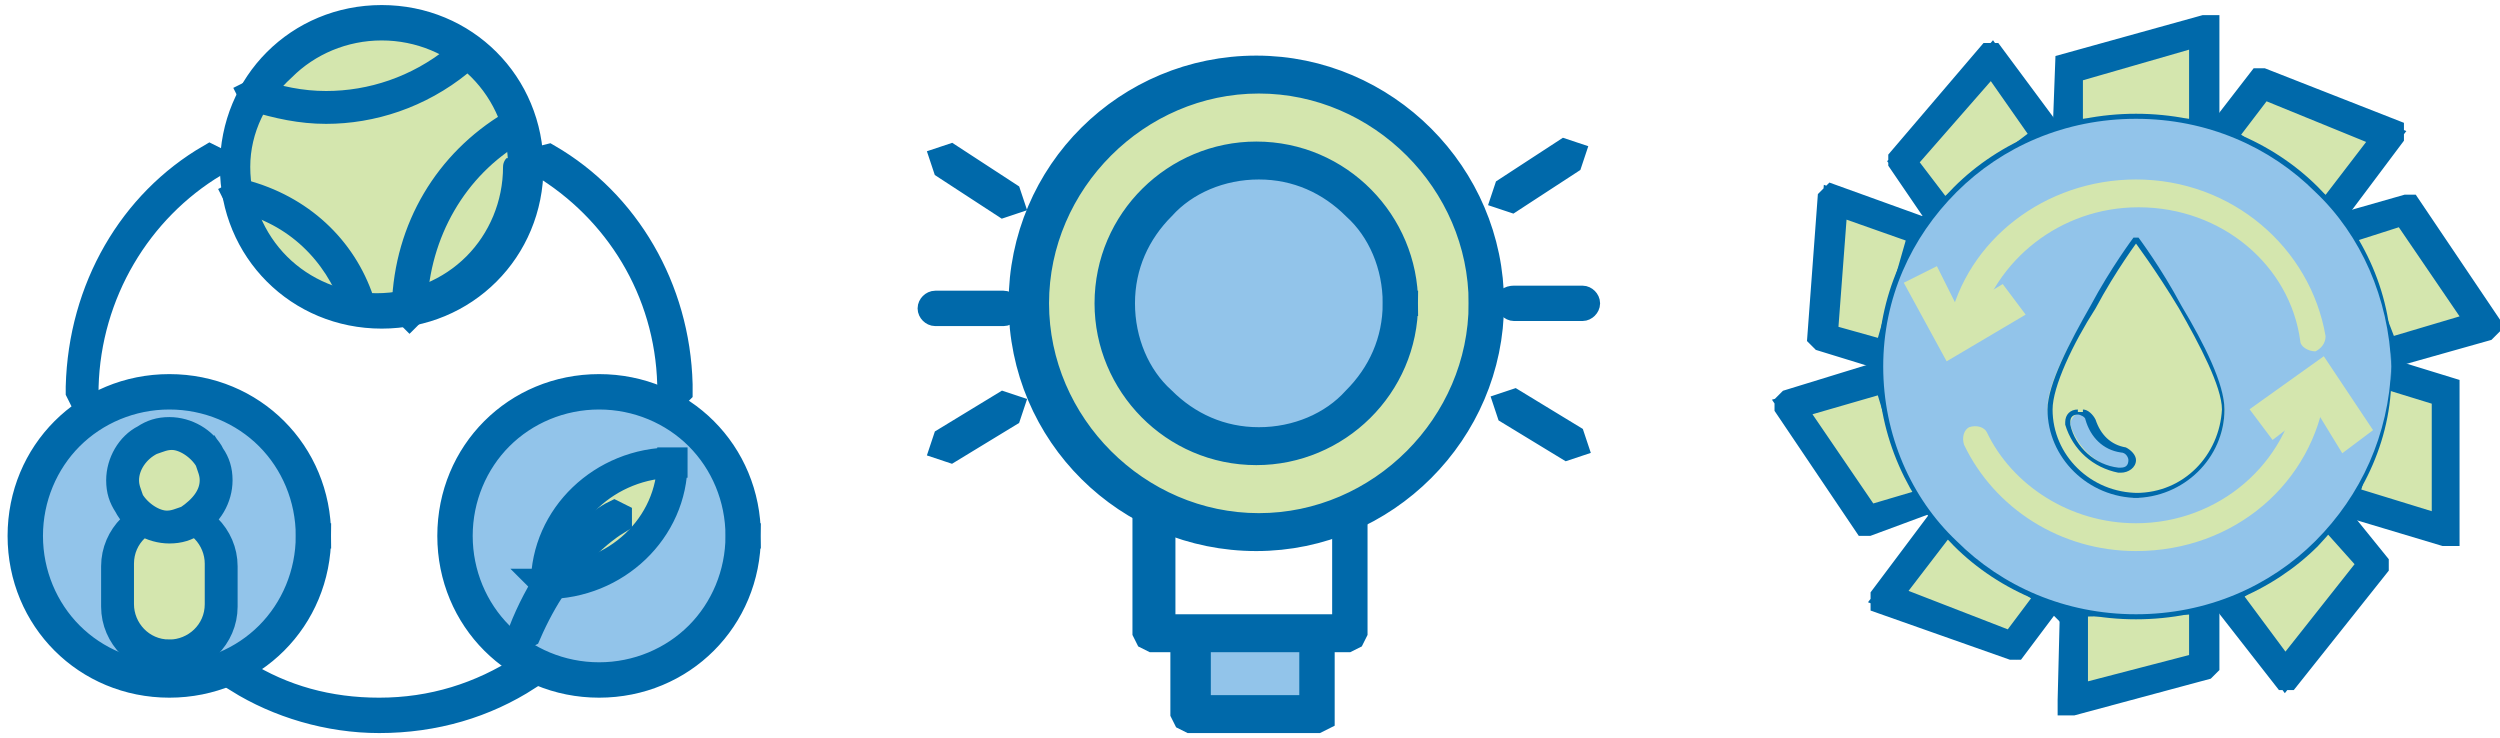
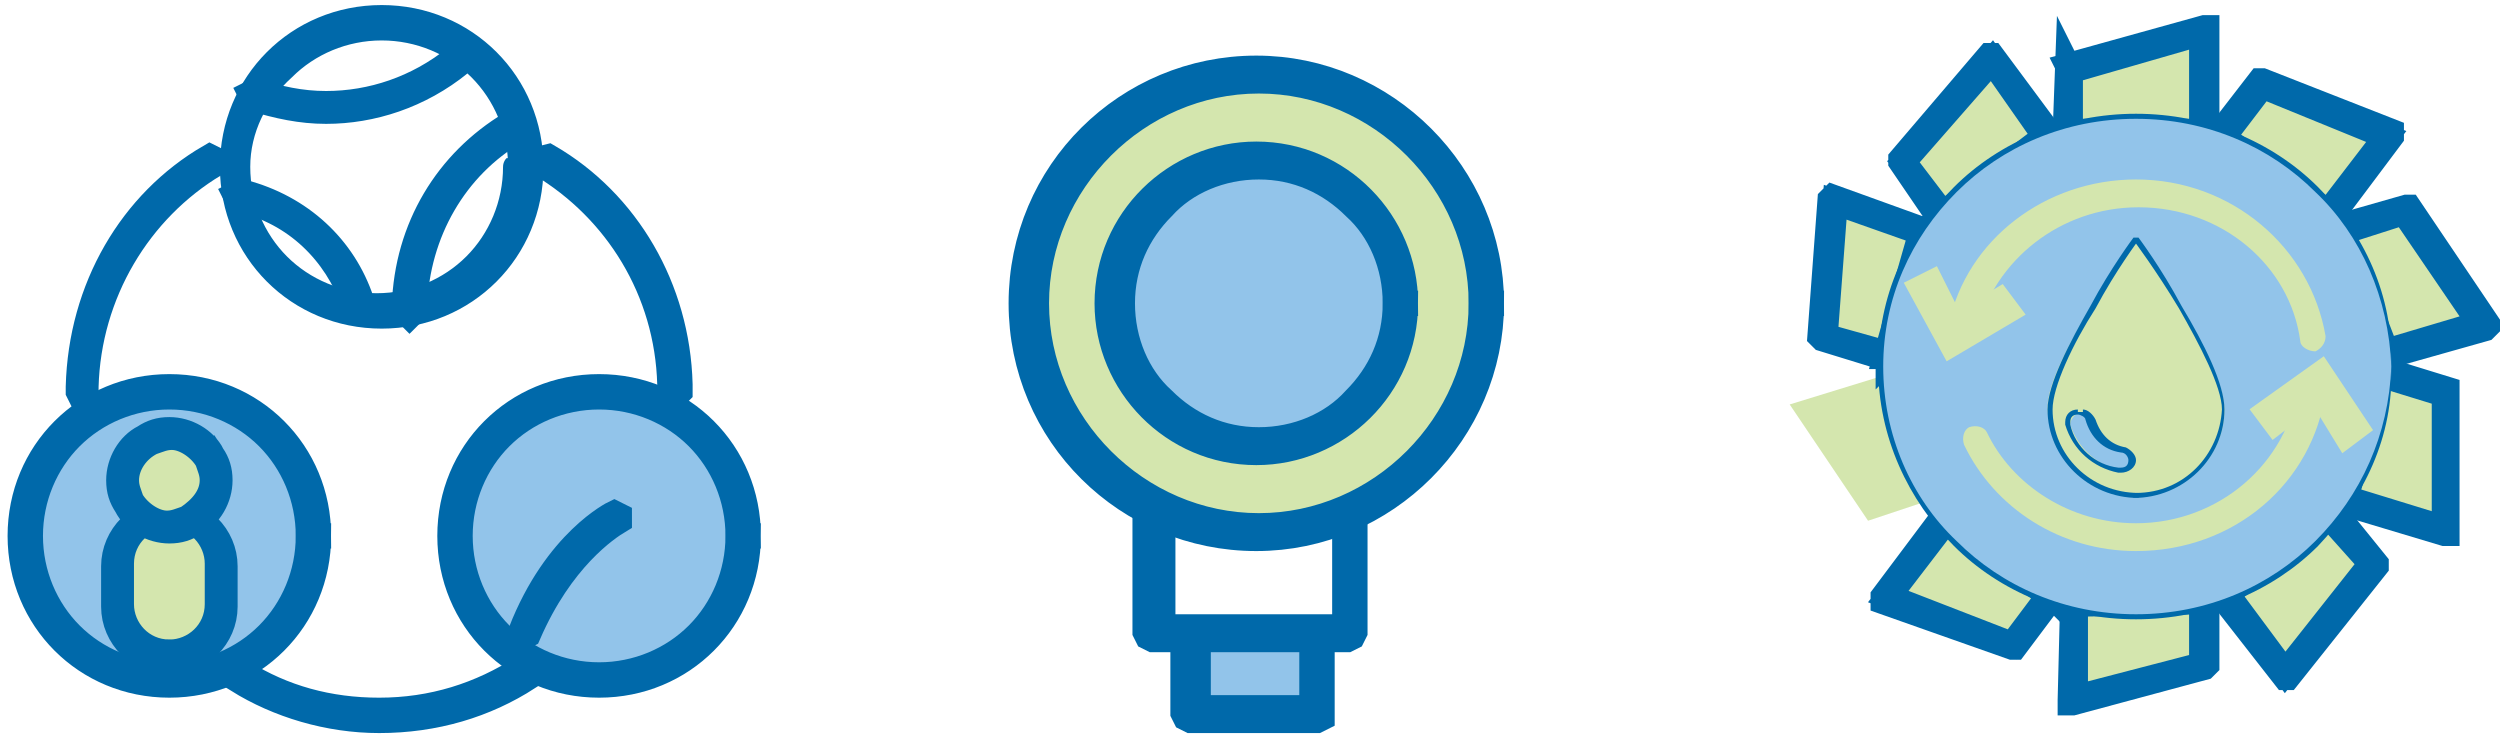
<svg xmlns="http://www.w3.org/2000/svg" xmlns:xlink="http://www.w3.org/1999/xlink" version="1.1" id="Layer_1" x="0px" y="0px" viewBox="0 0 98.9 29.2" style="enable-background:new 0 0 98.9 29.2;" xml:space="preserve">
  <style type="text/css">
	.st0{clip-path:url(#SVGID_00000168090700736300304730000005429923017088346516_);fill:#92C4EA;}
	.st1{fill:none;}
	.st2{fill:none;stroke:#0069AA;stroke-miterlimit:10;}
	.st3{clip-path:url(#SVGID_00000178167256353347675190000005259643673127303828_);fill:#D4E6AE;}
	.st4{clip-path:url(#SVGID_00000161606985345664812020000003378414919562677435_);fill:#D4E6AE;}
	.st5{clip-path:url(#SVGID_00000054958451139359021270000014854686121851680154_);fill:#92C4EA;}
	.st6{clip-path:url(#SVGID_00000180351956772729842330000015753250480639263121_);fill:#D4E6AE;}
	.st7{fill:#D4E6AE;}
	.st8{fill:#92C4EA;}
	.st9{clip-path:url(#SVGID_00000174589707380535656890000005796259157814399616_);fill:#D4E6AE;}
	.st10{clip-path:url(#SVGID_00000065048554439982868130000011612609745774128308_);fill:#92C4EA;}
	.st11{clip-path:url(#SVGID_00000176038167756092253510000018234646803123955362_);fill:#D4E6AE;}
	.st12{clip-path:url(#SVGID_00000138569062455434924950000005268711308317100683_);fill:#92C4EA;}
	.st13{fill:#0069AA;}
	.st14{clip-path:url(#SVGID_00000127041489881829752210000004914103031818246785_);fill:#D4E6AE;}
	.st15{fill:none;stroke:#D4E6AE;stroke-miterlimit:10;}
	.st16{clip-path:url(#SVGID_00000054984769074455031180000012252621548253995656_);fill:#D4E6AE;}
</style>
  <g>
    <g>
      <defs>
        <rect id="SVGID_1_" x="0.8" y="0.7" width="97.5" height="27.8" />
      </defs>
      <clipPath id="SVGID_00000133511132228008827510000013224766674468506770_">
        <use xlink:href="#SVGID_1_" style="overflow:visible;" />
      </clipPath>
      <path style="clip-path:url(#SVGID_00000133511132228008827510000013224766674468506770_);fill:#92C4EA;" d="M29.4,21.2    c0,3.2-2.6,5.7-5.7,5.7c-3.2,0-5.7-2.6-5.7-5.7s2.6-5.7,5.7-5.7C26.8,15.4,29.4,18,29.4,21.2" />
    </g>
    <rect x="0.8" y="0.7" class="st1" width="97.5" height="27.8" />
    <path class="st2" d="M29.4,21.2h0.2c0,3.3-2.6,5.9-5.9,5.9s-5.9-2.6-5.9-5.9s2.6-5.9,5.9-5.9s5.9,2.6,5.9,5.9H29.4h-0.2   c0-1.5-0.6-2.9-1.6-3.9s-2.4-1.6-3.9-1.6s-2.9,0.6-3.9,1.6s-1.6,2.4-1.6,3.9s0.6,2.9,1.6,3.9s2.4,1.6,3.9,1.6s2.9-0.6,3.9-1.6   s1.6-2.4,1.6-3.9H29.4z" />
    <g>
      <defs>
        <rect id="SVGID_00000175319670738712499970000018326168537198157477_" x="0.8" y="0.7" width="97.5" height="27.8" />
      </defs>
      <clipPath id="SVGID_00000069380941749337907910000009593083508391822749_">
        <use xlink:href="#SVGID_00000175319670738712499970000018326168537198157477_" style="overflow:visible;" />
      </clipPath>
-       <path style="clip-path:url(#SVGID_00000069380941749337907910000009593083508391822749_);fill:#D4E6AE;" d="M20.8,6.6    c0,3.2-2.6,5.7-5.7,5.7c-3.2,0-5.7-2.6-5.7-5.7s2.6-5.7,5.7-5.7S20.8,3.5,20.8,6.6" />
    </g>
    <rect x="0.8" y="0.7" class="st1" width="97.5" height="27.8" />
    <path class="st2" d="M20.8,6.6H21c0,3.3-2.6,5.9-5.9,5.9S9.2,9.9,9.2,6.6s2.6-5.9,5.9-5.9S21,3.3,21,6.6L20.8,6.6l-0.2,0   c0-1.5-0.6-2.9-1.6-3.9s-2.4-1.6-3.9-1.6s-2.9,0.6-3.9,1.6c-1.1,1-1.8,2.4-1.8,3.9S10,9.5,11,10.5s2.4,1.6,3.9,1.6s2.9-0.6,3.9-1.6   s1.6-2.4,1.6-3.9C20.4,6.6,20.8,6.6,20.8,6.6z" />
    <rect x="0.8" y="0.7" class="st1" width="97.5" height="27.8" />
    <path class="st2" d="M16,12.3v-0.2c0.1-3.1,1.7-5.7,4.2-7.2L20.4,5v0.2c-2.4,1.4-3.9,4-4,6.9v0.2l-0.2,0.2L16,12.3z M18.3,2.4   l-0.1,0.1c-1.6,1.3-3.5,1.9-5.3,1.9c-1,0-1.9-0.2-2.9-0.5L9.9,3.7l0.2-0.1c0.9,0.3,1.8,0.5,2.8,0.5c1.8,0,3.6-0.6,5.1-1.8l0.1-0.1   h0.2L18.3,2.4z M9.5,7.6h0.1c2.3,0.6,4,2.2,4.7,4.3l-0.1,0.2L14,12c-0.7-2-2.3-3.6-4.5-4.1l-0.1,0L9.3,7.7L9.5,7.6z" />
    <g>
      <defs>
-         <rect id="SVGID_00000155133247196560264760000005690510412797202873_" x="0.8" y="0.7" width="97.5" height="27.8" />
-       </defs>
+         </defs>
      <clipPath id="SVGID_00000065049078413545327950000001574077843041008561_">
        <use xlink:href="#SVGID_00000155133247196560264760000005690510412797202873_" style="overflow:visible;" />
      </clipPath>
      <path style="clip-path:url(#SVGID_00000065049078413545327950000001574077843041008561_);fill:#D4E6AE;" d="M21.7,23.1    c0-2.6,2.2-4.7,4.9-4.7C26.7,21,24.5,23.1,21.7,23.1" />
    </g>
    <rect x="0.8" y="0.7" class="st1" width="97.5" height="27.8" />
-     <path class="st2" d="M21.7,23.1h-0.2c0-2.7,2.3-4.9,5.1-4.9h0.1v0.1c0,2.7-2.3,4.9-5.1,4.9l-0.1-0.1L21.4,23h0.3v-0.2   c2.6,0,4.8-2,4.8-4.6h0.2v0.2c-2.6,0-4.8,2-4.8,4.6h-0.2v-0.2V23.1z" />
    <rect x="0.8" y="0.7" class="st1" width="97.5" height="27.8" />
    <path class="st2" d="M24.5,20.6L24.5,20.6c-0.5,0.3-2.3,1.5-3.6,4.5l-0.2,0.1L20.6,25c1.4-3.6,3.7-4.7,3.7-4.7l0.2,0.1V20.6   L24.5,20.6z M3.1,15.5v-0.2C3.2,11.4,5.2,8,8.3,6.2l0.2,0.1v0.2c-3,1.8-5,5.1-5.1,8.8v0.2l-0.2,0.2L3.1,15.5z M20.9,26.8   c-1.7,1.1-3.7,1.7-5.9,1.7c-2,0-4-0.6-5.6-1.6v-0.2l0.2-0.1c1.6,1,3.4,1.5,5.4,1.5c2.1,0,4-0.6,5.7-1.7l0.2,0.1V26.8z M21.7,6.2   c3.1,1.8,5.1,5.2,5.2,9v0.3l-0.2,0.2l-0.2-0.2v-0.3c-0.1-3.7-2.1-6.9-5.1-8.7l-0.1-0.2L21.7,6.2z" />
    <g>
      <defs>
        <rect id="SVGID_00000052066282815008842390000005963381558897519530_" x="0.8" y="0.7" width="97.5" height="27.8" />
      </defs>
      <clipPath id="SVGID_00000040552223810537326840000015010802662915681945_">
        <use xlink:href="#SVGID_00000052066282815008842390000005963381558897519530_" style="overflow:visible;" />
      </clipPath>
      <path style="clip-path:url(#SVGID_00000040552223810537326840000015010802662915681945_);fill:#92C4EA;" d="M12.4,21.2    c0,3.2-2.6,5.7-5.7,5.7c-3.2,0-5.7-2.6-5.7-5.7s2.5-5.8,5.7-5.8S12.4,18,12.4,21.2" />
    </g>
    <rect x="0.8" y="0.7" class="st1" width="97.5" height="27.8" />
    <path class="st2" d="M12.4,21.2h0.2c0,3.3-2.6,5.9-5.9,5.9s-5.9-2.6-5.9-5.9s2.6-5.9,5.9-5.9s5.9,2.6,5.9,5.9H12.4h-0.2   c0-1.5-0.6-2.9-1.6-3.9s-2.4-1.6-3.9-1.6s-2.9,0.6-3.9,1.6s-1.6,2.4-1.6,3.9s0.6,2.9,1.6,3.9s2.4,1.6,3.9,1.6s2.9-0.6,3.9-1.6   s1.6-2.4,1.6-3.9H12.4z" />
    <g>
      <defs>
        <rect id="SVGID_00000037656908861188366230000006267917115290489240_" x="0.8" y="0.7" width="97.5" height="27.8" />
      </defs>
      <clipPath id="SVGID_00000011751966553406563170000001430514733292219291_">
        <use xlink:href="#SVGID_00000037656908861188366230000006267917115290489240_" style="overflow:visible;" />
      </clipPath>
      <path style="clip-path:url(#SVGID_00000011751966553406563170000001430514733292219291_);fill:#D4E6AE;" d="M6.7,26    c-1.1,0-2-0.9-2-2v-1.6c0-1.1,0.9-2,2-2s2,0.9,2,2V24C8.7,25.1,7.8,26,6.7,26" />
    </g>
    <rect x="0.8" y="0.7" class="st1" width="97.5" height="27.8" />
    <path class="st2" d="M6.7,26v0.2c-1.2,0-2.2-1-2.2-2.2v-1.6c0-1.2,1-2.2,2.2-2.2s2.2,1,2.2,2.2V24c0,1.2-1,2.2-2.2,2.2V26v-0.2   c1,0,1.9-0.8,1.9-1.9v-1.6c0-1-0.8-1.9-1.9-1.9c-1,0-1.9,0.8-1.9,1.9v1.6c0,1,0.8,1.9,1.9,1.9C6.7,25.8,6.7,26,6.7,26z" />
    <rect x="0.8" y="0.7" class="st1" width="97.5" height="27.8" />
    <path class="st7" d="M8.3,18.1c0.5,0.9,0.2,2-0.7,2.5s-2,0.2-2.5-0.7c-0.5-0.9-0.2-2,0.7-2.5S7.8,17.2,8.3,18.1" />
    <rect x="0.8" y="0.7" class="st1" width="97.5" height="27.8" />
    <path class="st2" d="M8.3,18.1L8.4,18c0.2,0.3,0.3,0.6,0.3,1c0,0.7-0.4,1.4-1,1.7c-0.3,0.2-0.6,0.3-1,0.3C6,21,5.3,20.6,5,20   c-0.2-0.3-0.3-0.6-0.3-1c0-0.7,0.4-1.4,1-1.7C6,17.1,6.3,17,6.7,17c0.7,0,1.4,0.4,1.7,1L8.3,18.1l-0.1,0.1   c-0.3-0.5-0.9-0.9-1.4-0.9c-0.3,0-0.5,0.1-0.8,0.2c-0.6,0.3-1,0.9-1,1.5c0,0.3,0.1,0.5,0.2,0.8c0.3,0.5,0.9,0.9,1.4,0.9   c0.3,0,0.5-0.1,0.8-0.2c0.6-0.4,1-0.9,1-1.5c0-0.3-0.1-0.5-0.2-0.8L8.3,18.1z" />
    <polygon class="st8" points="47.1,28.3 52.1,28.3 52.1,25.3 47.1,25.3  " />
    <rect x="0.8" y="0.7" class="st1" width="97.5" height="27.8" />
    <path class="st2" d="M47.4,25.3V28h4.5v-2.7c0-0.1,0.1-0.2,0.2-0.2c0.1,0,0.2,0.1,0.2,0.2v2.9v0.2l-0.2,0.1h-5l-0.2-0.1l-0.1-0.2   v-3c0-0.1,0.1-0.2,0.2-0.2C47.3,25,47.4,25.1,47.4,25.3" />
    <rect x="0.8" y="0.7" class="st1" width="97.5" height="27.8" />
    <path class="st2" d="M46,20.4v4.4h7.2v-4.3c0-0.1,0.1-0.2,0.2-0.2c0.1,0,0.2,0.1,0.2,0.2V25l-0.1,0.2l-0.2,0.1h-7.7l-0.2-0.1   L45.3,25v-4.6c0-0.1,0.1-0.2,0.2-0.2C45.9,20.2,46,20.3,46,20.4" />
    <g>
      <defs>
        <rect id="SVGID_00000090972763431903674120000013371426390425625500_" x="0.8" y="0.7" width="97.5" height="27.8" />
      </defs>
      <clipPath id="SVGID_00000160156711366992689750000006002294538410916019_">
        <use xlink:href="#SVGID_00000090972763431903674120000013371426390425625500_" style="overflow:visible;" />
      </clipPath>
      <path style="clip-path:url(#SVGID_00000160156711366992689750000006002294538410916019_);fill:#D4E6AE;" d="M58.8,12    c0,5-4.1,9.1-9.1,9.1S40.6,17,40.6,12s4.1-9.1,9.1-9.1C54.7,3,58.8,7,58.8,12" />
    </g>
    <rect x="0.8" y="0.7" class="st1" width="97.5" height="27.8" />
    <path class="st2" d="M58.8,12H59c0,5.1-4.2,9.3-9.3,9.3s-9.3-4.1-9.3-9.3s4.2-9.3,9.3-9.3S59,6.9,59,12H58.8h-0.2   c0-2.4-1-4.6-2.6-6.2s-3.8-2.6-6.2-2.6s-4.6,1-6.2,2.6C42,7.4,41,9.6,41,12s1,4.6,2.6,6.2c1.6,1.6,3.8,2.6,6.2,2.6s4.6-1,6.2-2.6   c1.6-1.6,2.6-3.8,2.6-6.2C58.6,12,58.8,12,58.8,12z" />
    <g>
      <defs>
        <rect id="SVGID_00000028302505307330208980000001037518181094927525_" x="0.8" y="0.7" width="97.5" height="27.8" />
      </defs>
      <clipPath id="SVGID_00000047029380689646809760000016941511106915938179_">
        <use xlink:href="#SVGID_00000028302505307330208980000001037518181094927525_" style="overflow:visible;" />
      </clipPath>
      <path style="clip-path:url(#SVGID_00000047029380689646809760000016941511106915938179_);fill:#92C4EA;" d="M55.4,12    c0,3.1-2.5,5.7-5.7,5.7c-3.1,0-5.7-2.5-5.7-5.7s2.6-5.6,5.7-5.6C52.9,6.4,55.4,8.9,55.4,12" />
    </g>
    <rect x="0.8" y="0.7" class="st1" width="97.5" height="27.8" />
    <path class="st2" d="M55.4,12h0.2c0,3.3-2.7,5.9-5.9,5.9c-3.3,0-5.9-2.7-5.9-5.9c0-3.3,2.7-5.9,5.9-5.9c3.3,0,5.9,2.7,5.9,5.9H55.4   h-0.2c0-1.5-0.6-2.9-1.6-3.8c-1-1-2.3-1.6-3.8-1.6S46.9,7.2,46,8.2c-1,1-1.6,2.3-1.6,3.8s0.6,2.9,1.6,3.8c1,1,2.3,1.6,3.8,1.6   s2.9-0.6,3.8-1.6c1-1,1.6-2.3,1.6-3.8C55.2,12,55.4,12,55.4,12z" />
    <rect x="0.8" y="0.7" class="st1" width="97.5" height="27.8" />
-     <path class="st2" d="M59.6,7.5L61.9,6l0.3,0.1l-0.1,0.3l-2.3,1.5l-0.3-0.1L59.6,7.5z M59.9,11.8h2.7c0.1,0,0.2,0.1,0.2,0.2   c0,0.1-0.1,0.2-0.2,0.2h-2.7c-0.1,0-0.2-0.1-0.2-0.2C59.6,11.9,59.7,11.8,59.9,11.8 M59.9,15.9l2.3,1.4l0.1,0.3L62,17.7l-2.3-1.4   L59.6,16L59.9,15.9z M39.7,8.1l-2.3-1.5l-0.1-0.3l0.3-0.1l2.3,1.5L40,8L39.7,8.1z M39.7,12.4H37c-0.1,0-0.2-0.1-0.2-0.2   c0-0.1,0.1-0.2,0.2-0.2h2.7c0.1,0,0.2,0.1,0.2,0.2S39.8,12.4,39.7,12.4 M39.9,16.4l-2.3,1.4l-0.3-0.1l0.1-0.3l2.3-1.4l0.3,0.1   L39.9,16.4z" />
    <polygon class="st7" points="81.8,2.7 81.8,5.3 87.2,5.3 87.2,1.2  " />
-     <path class="st2" d="M81.8,5.2L81.8,5.2L81.8,5.2z M81.9,2.8l5.2-1.5v3.9h-5.2V2.8z M81.8,2.6L81.8,2.6l-0.1,2.7v0.1h0.1h5.4h0.1   V5.3V1.2V1.1h-0.1L81.8,2.6z" />
+     <path class="st2" d="M81.8,5.2L81.8,5.2L81.8,5.2z M81.9,2.8l5.2-1.5v3.9h-5.2V2.8z L81.8,2.6l-0.1,2.7v0.1h0.1h5.4h0.1   V5.3V1.2V1.1h-0.1L81.8,2.6z" />
    <polygon class="st7" points="87.8,5.5 89.4,3.3 94.5,5.3 92.1,8.5  " />
    <polygon class="st2" points="87.8,5.5 87.7,5.4 89.4,3.2 89.5,3.2 94.6,5.2 94.6,5.3 94.6,5.4 92.2,8.6 92,8.6 87.7,5.5 87.7,5.5    87.7,5.4 87.8,5.5 87.9,5.4 92.1,8.4 94.4,5.4 89.5,3.4 87.9,5.5 87.8,5.5 87.9,5.4  " />
    <polygon class="st7" points="92.4,9.1 94.3,14 98.2,12.9 95.1,8.3  " />
    <path class="st2" d="M95.1,8.4l3,4.4l-3.7,1.1l-1.8-4.7L95.1,8.4z M92.4,9L92.4,9L92.4,9l1.9,5l0.1,0.1l3.9-1.1l0.1-0.1v-0.1   l-3.1-4.6h-0.1L92.4,9z" />
    <polygon class="st7" points="94.1,14.7 96.8,15.5 96.8,21 92.7,19.8  " />
    <polygon class="st2" points="94.1,14.7 94.2,14.6 96.8,15.4 96.8,15.5 96.8,21 96.8,21.1 96.7,21.1 92.7,19.9 92.6,19.7 94.1,14.7    94.1,14.6 94.2,14.6 94.1,14.7 94.2,14.7 92.8,19.7 96.7,20.9 96.7,15.6 94.1,14.8 94.1,14.7 94.2,14.7  " />
    <polygon class="st7" points="92.2,20.3 93.9,22.3 90.4,26.8 88,23.5  " />
    <polygon class="st2" points="92.2,20.3 92.3,20.2 94,22.3 94,22.4 90.5,26.8 90.4,26.8 90.4,26.8 87.9,23.6 87.9,23.5 92.1,20.2    92.3,20.2 92.2,20.3 92.2,20.4 88.1,23.5 90.4,26.6 93.8,22.3 92.1,20.4 92.2,20.3 92.2,20.4  " />
    <polygon class="st7" points="82,23.8 82,27.7 87.2,26.3 87.2,23.7  " />
    <path class="st2" d="M82.1,23.9l5-0.1v2.5l-5,1.3V23.9z M87.2,23.7L87.2,23.7L87.2,23.7z M82,23.7L82,23.7l-0.1,4v0.1H82l5.2-1.4   l0.1-0.1v-2.7v-0.1h-0.1L82,23.7z" />
    <polygon class="st7" points="81.1,23.5 79.6,25.6 74.6,23.7 77,20.5  " />
    <polygon class="st2" points="81.1,23.5 81.2,23.6 79.7,25.6 79.6,25.6 74.5,23.8 74.5,23.7 74.5,23.6 76.9,20.4 77,20.4 81.2,23.5    81.2,23.5 81.2,23.6 81.1,23.5 81.1,23.6 77,20.6 74.7,23.6 79.6,25.5 81.1,23.5 81.1,23.5 81.1,23.6  " />
    <g>
      <defs>
        <rect id="SVGID_00000164508773710158292110000017687688240564342153_" x="0.8" y="0.7" width="97.5" height="27.8" />
      </defs>
      <clipPath id="SVGID_00000173145624272336038490000007525011518755573934_">
        <use xlink:href="#SVGID_00000164508773710158292110000017687688240564342153_" style="overflow:visible;" />
      </clipPath>
      <path style="clip-path:url(#SVGID_00000173145624272336038490000007525011518755573934_);fill:#D4E6AE;" d="M76.6,19.7l-2.7,0.9    L70.8,16l3.9-1.2C74.7,14.9,75.5,18.2,76.6,19.7" />
    </g>
    <rect x="0.8" y="0.7" class="st1" width="97.5" height="27.8" />
-     <path class="st2" d="M76.6,19.7L76.6,19.7l-2.7,1h-0.1l-3.1-4.6V16l0.1-0.1l3.9-1.2h0.1v0.1c0,0,0.2,0.8,0.5,1.8   C75.7,17.7,76.1,18.9,76.6,19.7L76.6,19.7L76.6,19.7L76.6,19.7L76.6,19.7c-1.2-1.6-2-4.8-2-4.8h0.1V15l-3.8,1.1l3,4.4L76.6,19.7   L76.6,19.7L76.6,19.7L76.6,19.7z" />
    <polygon class="st7" points="74.7,14.1 72.1,13.3 72.5,7.9 76.1,9.2  " />
    <polygon class="st2" points="74.7,14.1 74.7,14.2 72.1,13.4 72,13.3 72.4,7.9 72.5,7.8 72.5,7.8 76.1,9.1 76.2,9.2 74.8,14.1    74.7,14.2 74.7,14.2 74.7,14.1 74.6,14.1 76,9.2 72.6,8 72.2,13.3 74.7,14 74.7,14.1 74.6,14.1  " />
    <polygon class="st7" points="76.8,8.5 75.2,6.4 78.8,2.3 81,5.4  " />
    <polygon class="st2" points="76.8,8.5 76.7,8.6 75.2,6.4 75.2,6.3 78.7,2.2 78.8,2.2 78.8,2.2 81.1,5.3 81.1,5.5 76.9,8.6    76.8,8.6 76.7,8.6 76.8,8.5 76.8,8.5 80.9,5.4 78.8,2.4 75.3,6.4 76.9,8.5 76.8,8.5  " />
    <g>
      <defs>
        <rect id="SVGID_00000114033710455418625030000005129953163524148138_" x="0.8" y="0.7" width="97.5" height="27.8" />
      </defs>
      <clipPath id="SVGID_00000054244675370025786800000007257209496290211725_">
        <use xlink:href="#SVGID_00000114033710455418625030000005129953163524148138_" style="overflow:visible;" />
      </clipPath>
      <path style="clip-path:url(#SVGID_00000054244675370025786800000007257209496290211725_);fill:#92C4EA;" d="M94.6,14.5    c0,5.5-4.5,9.9-10.1,9.9S74.4,20,74.4,14.5s4.5-9.9,10.1-9.9C90.1,4.6,94.6,9,94.6,14.5" />
    </g>
    <rect x="0.8" y="0.7" class="st1" width="97.5" height="27.8" />
    <path class="st13" d="M94.6,14.5L94.6,14.5c0.1,2.8-1.1,5.2-2.9,7.1c-1.8,1.8-4.4,2.9-7.2,2.9s-5.4-1.1-7.2-2.9   c-1.8-1.8-3-4.3-3-7.1s1.1-5.2,3-7.1c1.8-1.8,4.4-2.9,7.2-2.9s5.4,1.1,7.2,2.9C93.5,9.2,94.7,11.7,94.6,14.5L94.6,14.5L94.6,14.5   c-0.1-2.7-1.2-5.2-3-6.9c-1.8-1.8-4.3-2.9-7.1-2.9c-2.8,0-5.3,1.1-7.1,2.9c-1.8,1.8-2.9,4.2-2.9,6.9s1.1,5.2,2.9,6.9   c1.8,1.8,4.3,2.9,7.1,2.9c2.8,0,5.3-1.1,7.1-2.9C93.4,19.6,94.5,17.2,94.6,14.5L94.6,14.5z" />
    <g>
      <defs>
        <rect id="SVGID_00000055677966605360076220000001372574207204872366_" x="0.8" y="0.7" width="97.5" height="27.8" />
      </defs>
      <clipPath id="SVGID_00000046311063904055373800000001146052102457376147_">
        <use xlink:href="#SVGID_00000055677966605360076220000001372574207204872366_" style="overflow:visible;" />
      </clipPath>
      <path style="clip-path:url(#SVGID_00000046311063904055373800000001146052102457376147_);fill:#D4E6AE;" d="M92,15.5    c-0.5,3.6-3.6,6.3-7.5,6.3c-3,0-5.6-1.7-6.8-4.2c-0.1-0.3,0-0.6,0.2-0.7c0.3-0.1,0.6,0,0.7,0.2c1,2.1,3.3,3.6,5.9,3.6    c3.3,0,6-2.4,6.4-5.4c0-0.3,0.3-0.5,0.6-0.5C91.8,15,92,15.3,92,15.5z" />
    </g>
    <polygon class="st15" points="89.7,16.3 90,16.7 91.7,15.4 92.8,17.2 93.2,16.9 91.8,14.8  " />
    <g>
      <defs>
        <rect id="SVGID_00000162351749529390561720000011075274742824414607_" x="0.8" y="0.7" width="97.5" height="27.8" />
      </defs>
      <clipPath id="SVGID_00000005946379210813430900000003725593745019147451_">
        <use xlink:href="#SVGID_00000162351749529390561720000011075274742824414607_" style="overflow:visible;" />
      </clipPath>
      <path style="clip-path:url(#SVGID_00000005946379210813430900000003725593745019147451_);fill:#D4E6AE;" d="M77.1,12.8    c0.7-3.3,3.8-5.7,7.4-5.7c3.8,0,6.9,2.7,7.5,6.2c0,0.3-0.2,0.5-0.4,0.6c-0.3,0-0.6-0.2-0.6-0.4c-0.4-3-3.1-5.3-6.4-5.3    c-3.1,0-5.7,2.1-6.4,4.9c-0.1,0.3-0.3,0.5-0.6,0.4C77.2,13.4,77.1,13.1,77.1,12.8" />
    </g>
    <polygon class="st15" points="79.4,12.3 79.1,11.9 77.3,13 76.4,11.2 76,11.4 77.2,13.6  " />
    <rect x="0.8" y="0.7" class="st1" width="97.5" height="27.8" />
    <path class="st7" d="M84.5,19.6c1.9,0,3.5-1.5,3.5-3.4s-3.5-6.8-3.5-6.8S81,14.3,81,16.1S82.6,19.6,84.5,19.6 M82.4,16.3   c0.2,0,0.4,0.1,0.4,0.3c0.2,0.6,0.7,1.1,1.3,1.2c0.2,0,0.3,0.2,0.3,0.4c0,0.3-0.3,0.5-0.5,0.4c-1-0.2-1.7-0.9-2-1.8   C81.9,16.6,82.1,16.3,82.4,16.3" />
    <rect x="0.8" y="0.7" class="st1" width="97.5" height="27.8" />
    <path class="st13" d="M84.5,19.6v-0.1c1.9,0,3.3-1.5,3.4-3.3c0-0.9-0.9-2.6-1.7-4c-0.9-1.5-1.8-2.7-1.8-2.7l0.1-0.1l0.1,0.1   c0,0-0.9,1.2-1.7,2.7c-0.9,1.4-1.7,3.1-1.7,4c0,1.8,1.5,3.3,3.4,3.3v0.1v0.1c-2,0-3.6-1.6-3.6-3.5c0-1,0.9-2.7,1.7-4.1   c0.8-1.5,1.7-2.7,1.7-2.7h0.1h0.1c0,0,0.9,1.2,1.7,2.7c0.9,1.5,1.7,3.1,1.7,4.1c0,1.9-1.6,3.5-3.6,3.5v-0.1H84.5z M82.4,16.3v-0.1   c0.2,0,0.4,0.2,0.5,0.4l0,0c0.2,0.6,0.6,1,1.2,1.1l0,0c0.2,0.1,0.4,0.3,0.4,0.5c0,0.3-0.3,0.5-0.6,0.5h-0.1c-1-0.2-1.8-0.9-2.1-1.9   v-0.1c0-0.3,0.2-0.5,0.5-0.5v0.1v0.1c-0.2,0-0.3,0.1-0.3,0.3v0.1c0.2,0.9,1,1.6,1.9,1.7h0.1c0.2,0,0.3-0.1,0.3-0.3   c0-0.1-0.1-0.3-0.3-0.3v-0.1v0.1c-0.7-0.1-1.2-0.6-1.4-1.3h0.1h-0.1c0-0.1-0.2-0.2-0.3-0.2v-0.1H82.4z" />
  </g>
</svg>